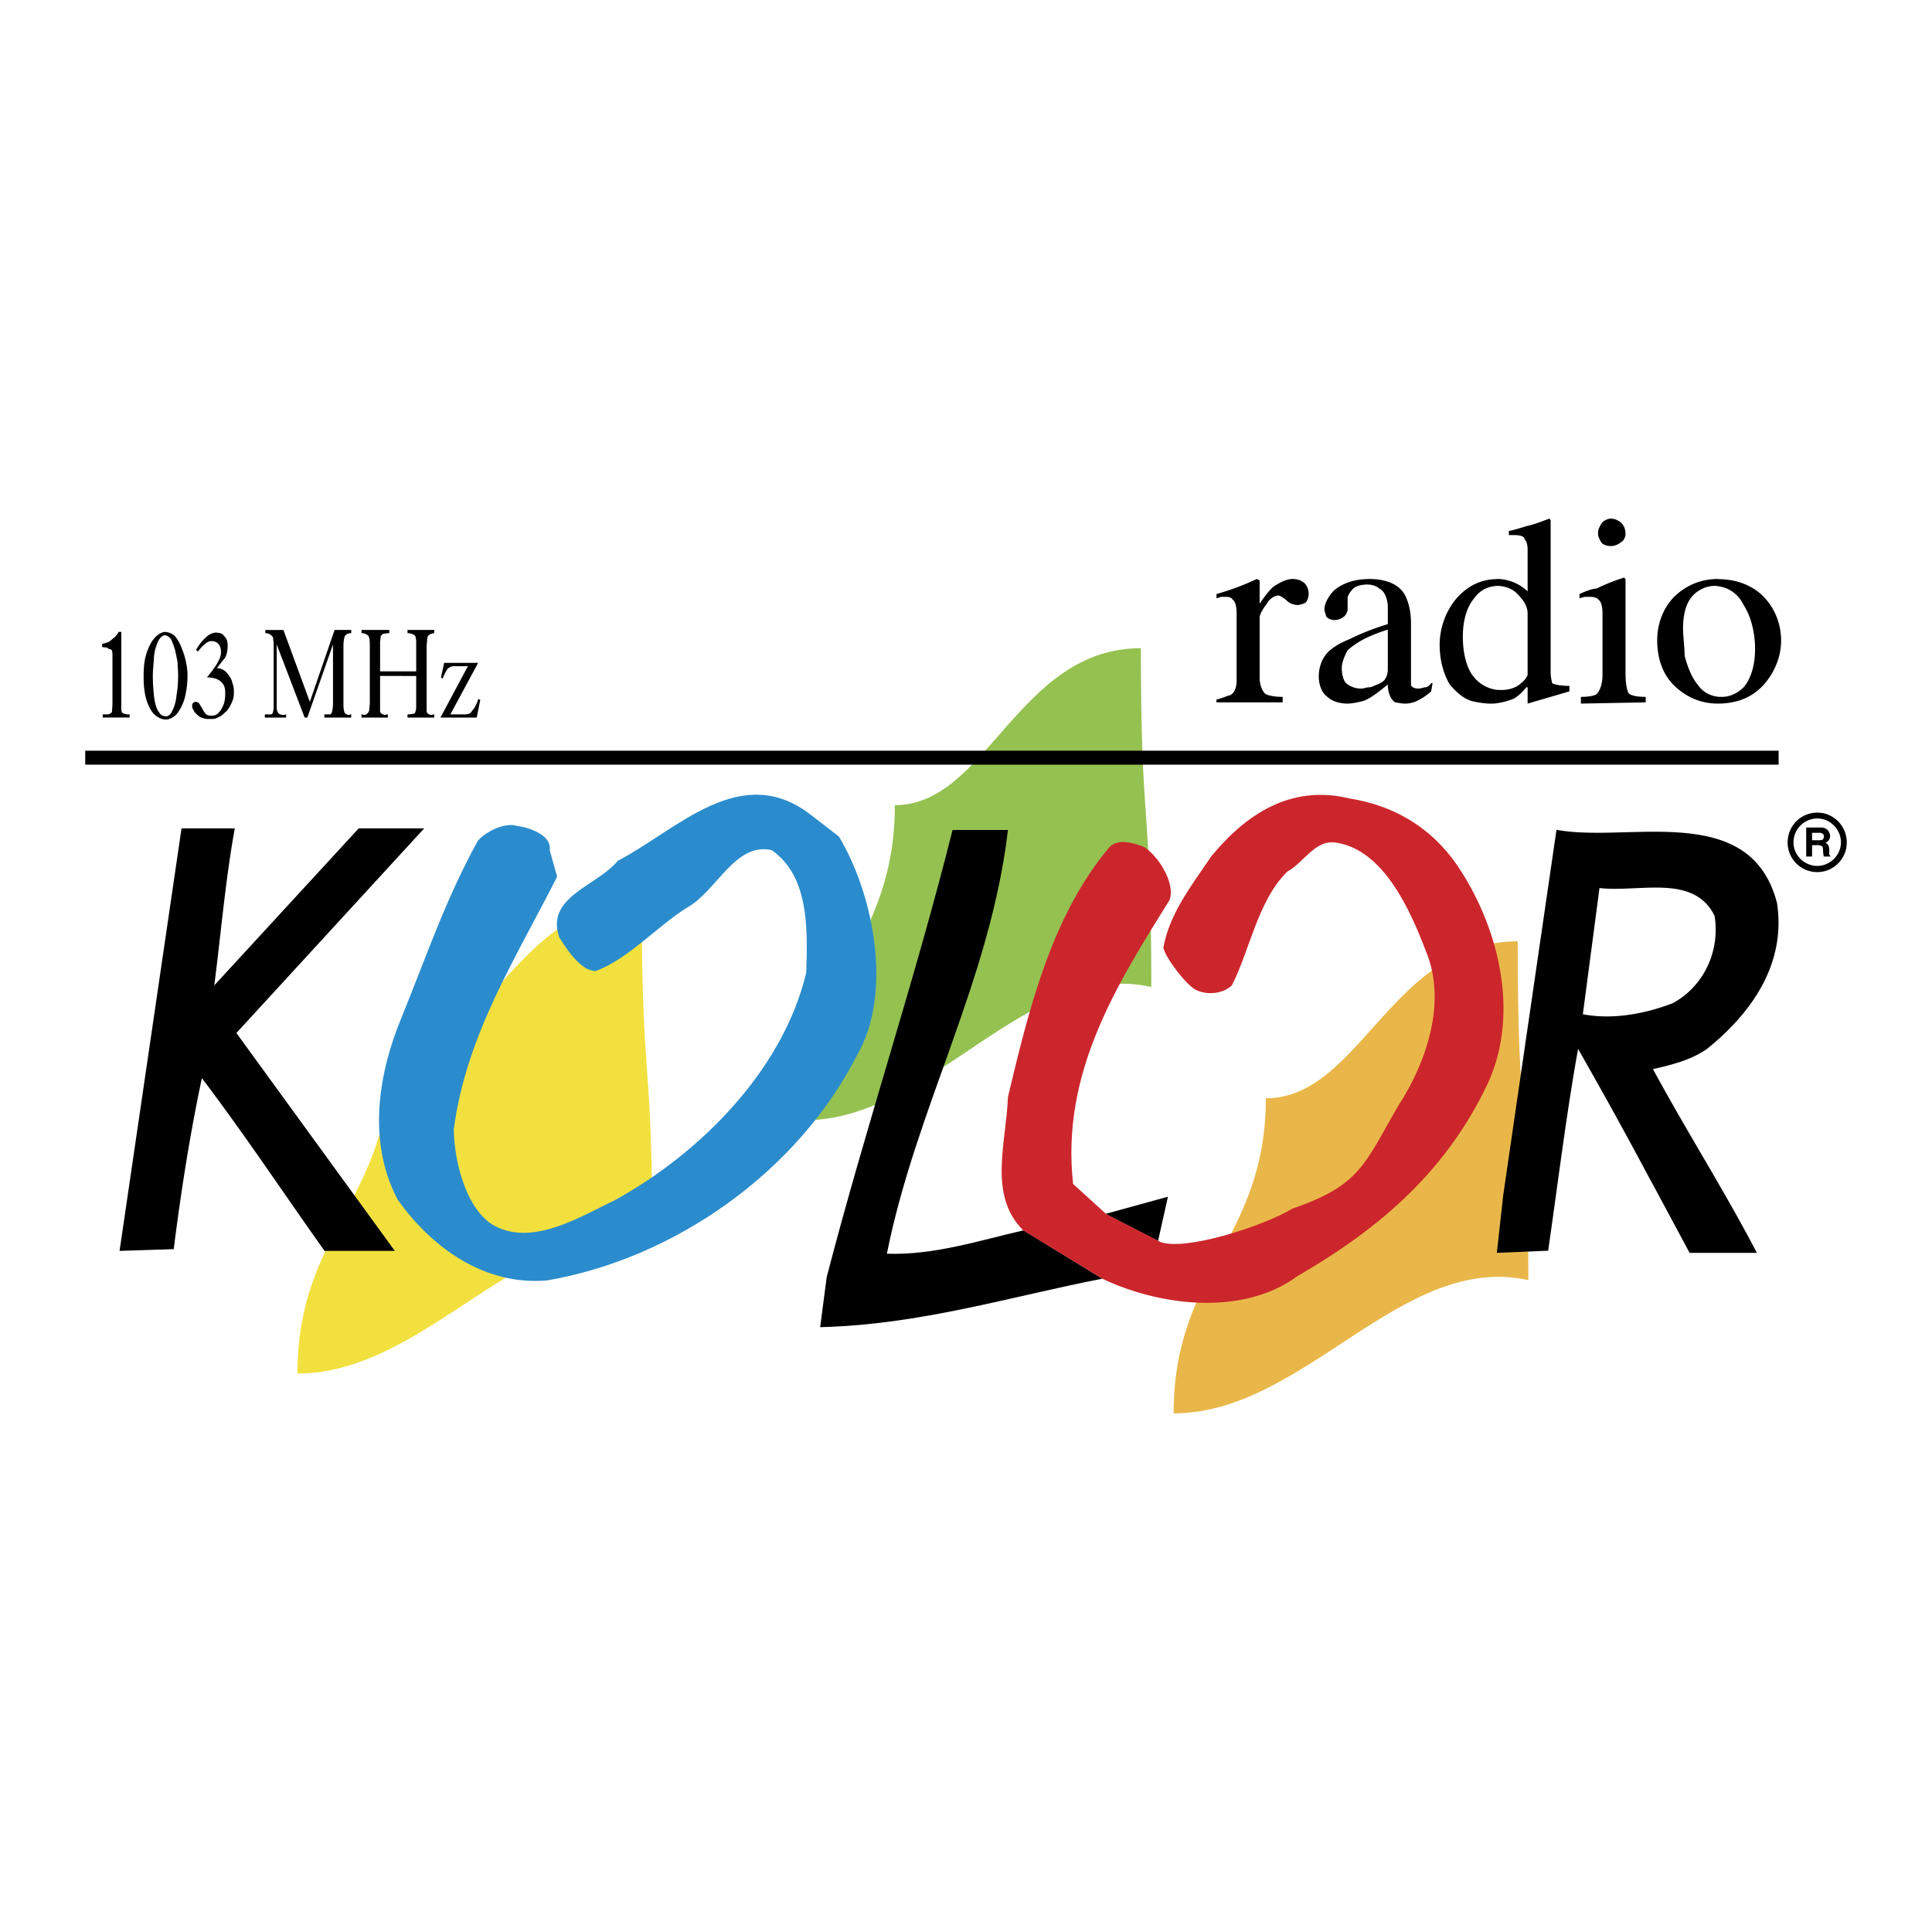
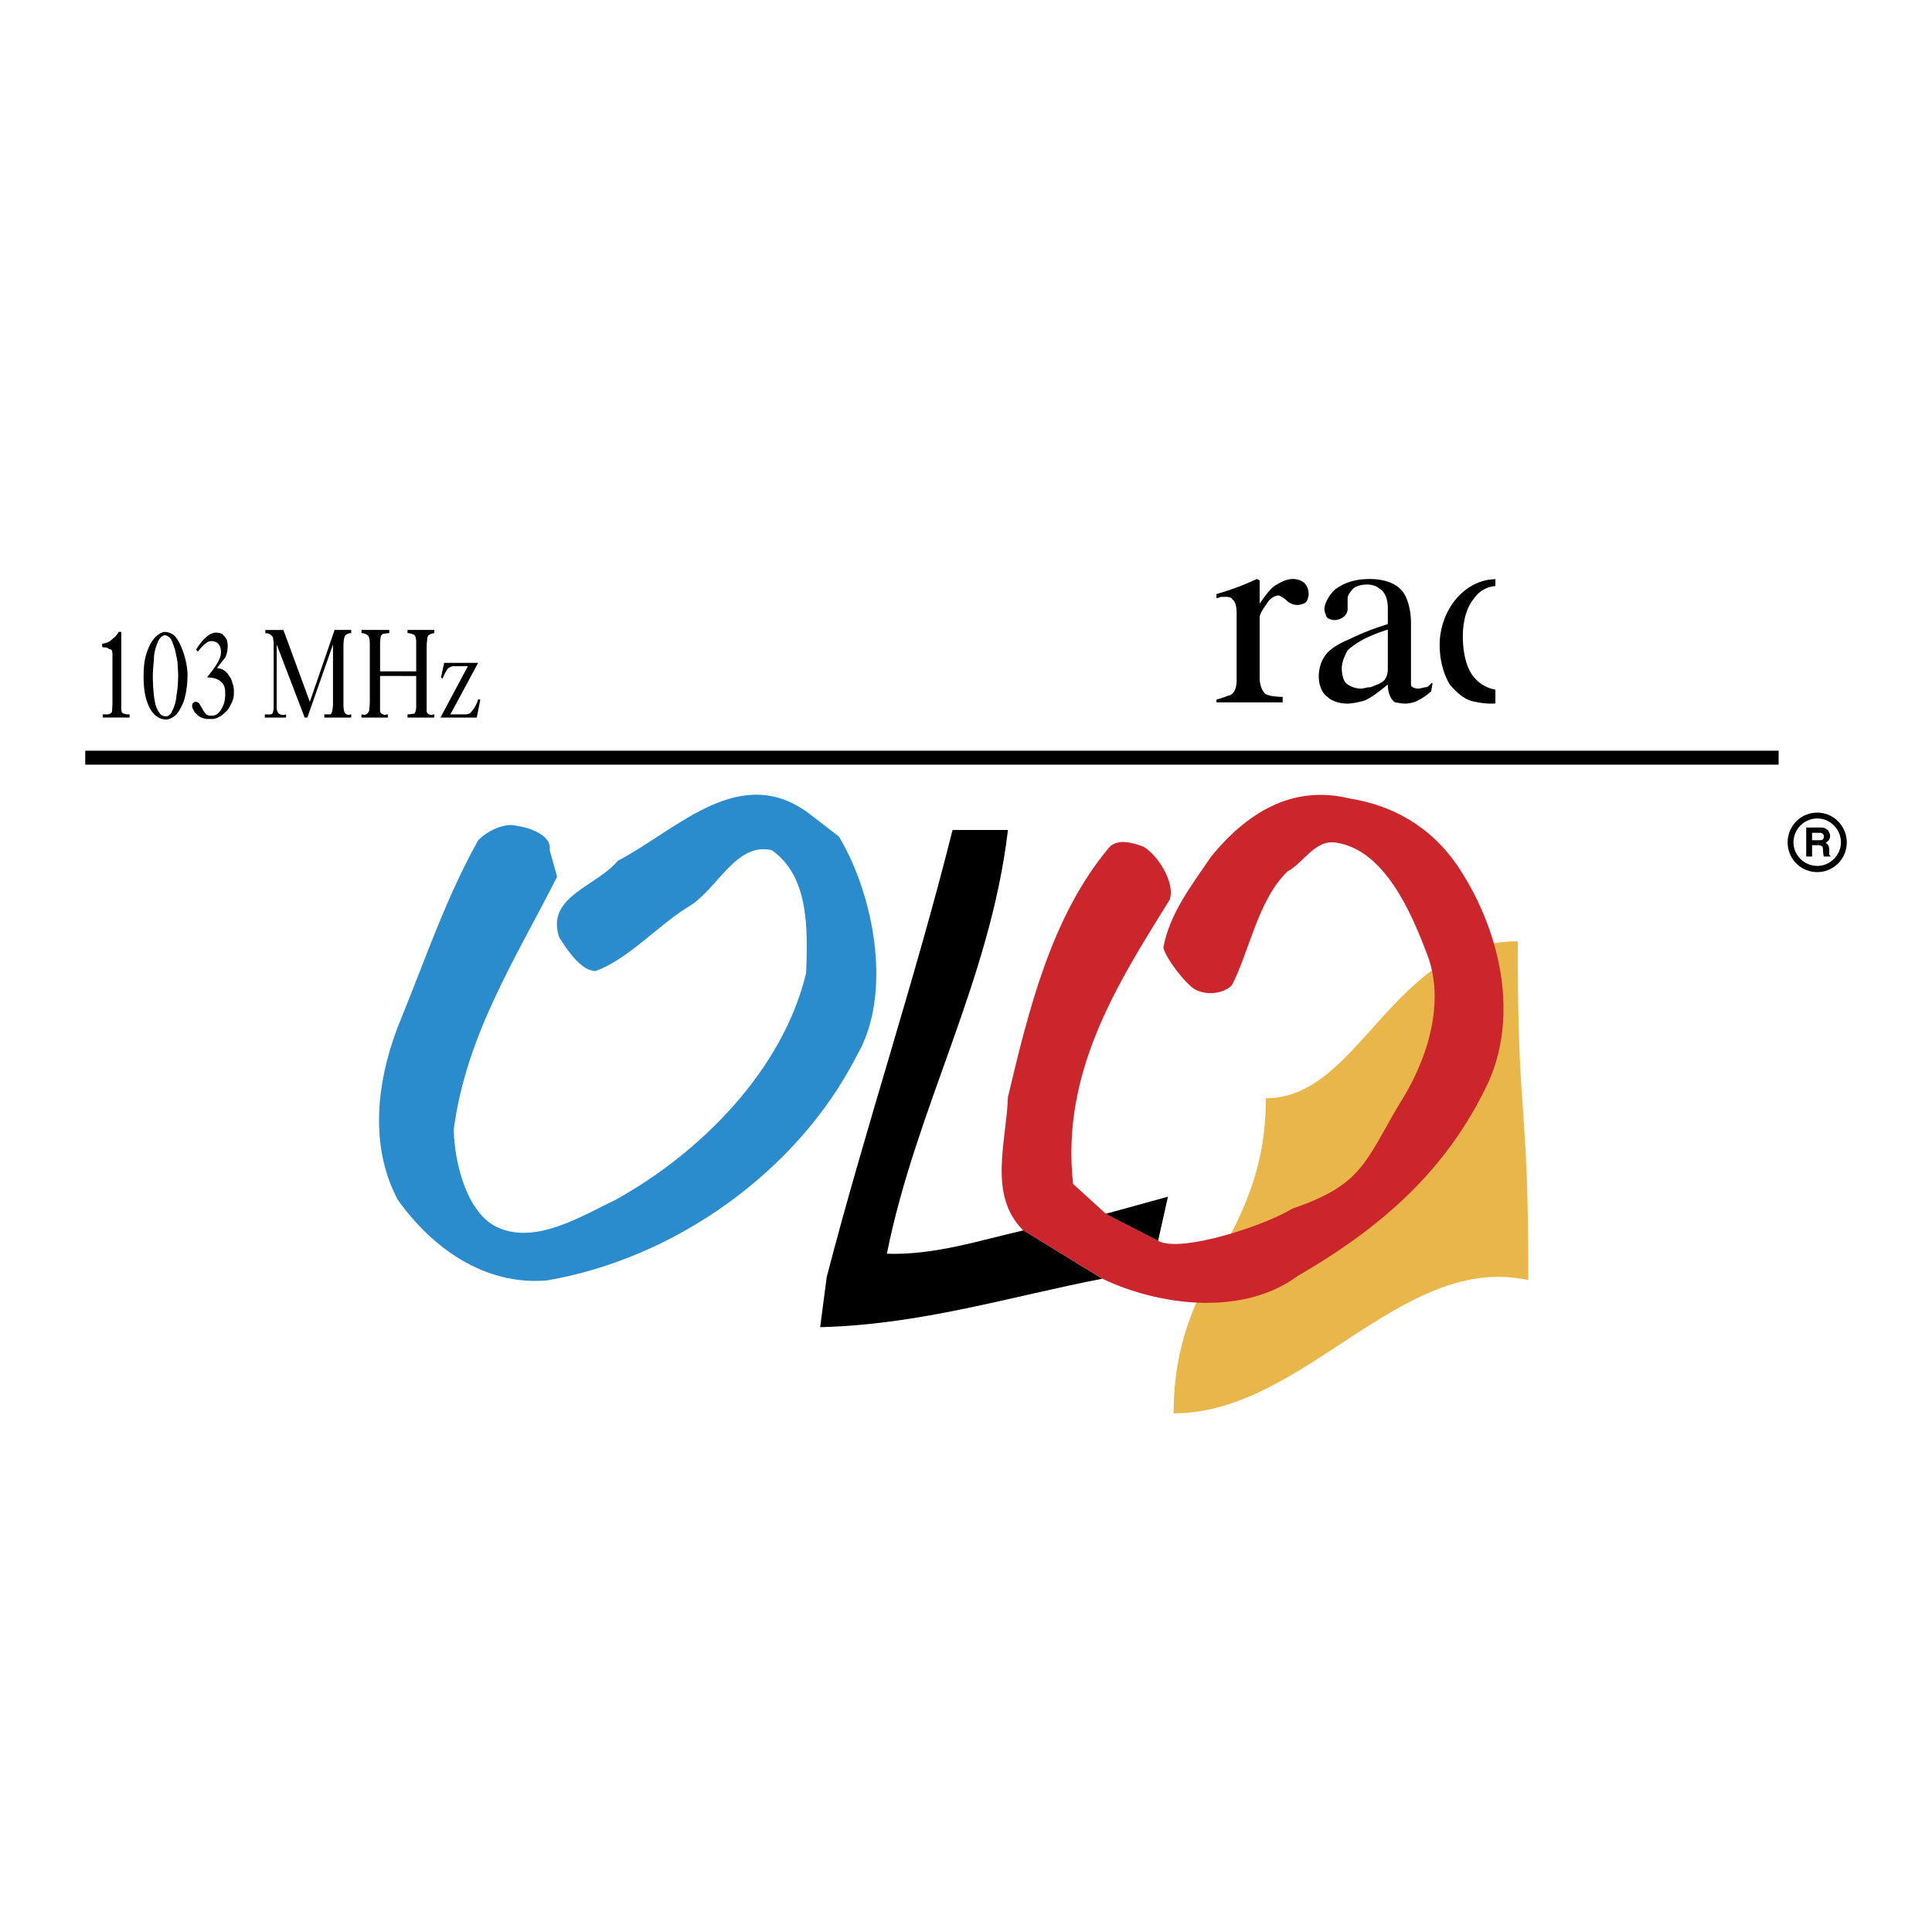
<svg xmlns="http://www.w3.org/2000/svg" width="2500" height="2500" viewBox="0 0 192.756 192.756">
  <g fill-rule="evenodd" clip-rule="evenodd">
    <path fill="#fff" d="M0 0h192.756v192.756H0V0z" />
    <path d="M16.536 71.467v.318h.053c.212 0 .565-.124.883-.389.301-.265.618-.795.866-1.448.212-.653.371-1.572.371-2.631 0-.335-.053-.795-.159-1.307a8.54 8.54 0 0 0-.46-1.448c-.158-.406-.423-.865-.671-1.13a1.447 1.447 0 0 0-.883-.371v.335c.212.036.406.212.565.441.106.265.265.654.371 1.042.088.406.194.865.248 1.254 0 .388.053.848.053 1.183 0 .724-.053 1.448-.159 2.031-.053.601-.195 1.13-.406 1.519-.159.406-.406.6-.619.6l-.053.001zM20.704 67.511c.053-.07.211-.264.424-.529.194-.265.354-.512.459-.653.105-.194.265-.459.3-.583.106-.212.159-.459.159-.671 0-.724-.354-1.113-.971-1.113-.371 0-.83.389-1.342 1.06l-.159-.212c.265-.459.618-.918.936-1.183.3-.318.724-.512 1.024-.512.211 0 .459.053.618.124.159.142.317.335.406.459.105.194.159.459.159.724 0 .459-.106.918-.248 1.183-.211.265-.529.653-.83 1.06.211 0 .459.053.671.194.211.124.406.335.512.53.159.194.318.459.353.724.106.265.159.529.159.777v.335c0 .389-.159.794-.3 1.06-.159.318-.371.653-.565.777-.211.211-.424.406-.618.459a1.286 1.286 0 0 1-.618.212h-.583c-.141 0-.353-.071-.565-.142-.194-.07-.406-.265-.512-.388a.7.7 0 0 1-.247-.335.763.763 0 0 1-.159-.459c0-.124.053-.265.106-.265a.312.312 0 0 1 .247-.124c.106 0 .212.053.318.124.106.142.195.336.3.459.106.265.265.459.371.601.106.124.3.194.512.194h.212c.194 0 .458-.124.618-.335.194-.194.354-.513.46-.777.105-.265.158-.671.158-.989v-.265c0-.918-.671-1.448-1.819-1.448l.054-.073zM30.911 70.019l2.472-7.169h1.66v.318c-.318 0-.53.141-.618.265-.106.194-.159.6-.159 1.06v5.845c0 .336.053.601.105.725.053.141.248.265.46.265 0 0 .105-.053.211-.053v.318h-2.684v-.318h.565c.106 0 .212-.211.212-.335.053-.141.088-.459.088-.795V64.3l-2.561 7.293h-.265L27.606 64.3v6.305c0 .194.053.406.159.53.106.141.318.194.565.194.053 0 .159-.053.212-.053v.318h-2.119v-.318h.565c.105 0 .211-.07.211-.141a1.48 1.48 0 0 0 .106-.53v-6.446c0-.124-.053-.318-.053-.459 0-.124-.106-.265-.212-.318-.106-.142-.354-.212-.565-.212v-.318h1.801l2.635 7.167zM41.524 66.981v-3.02c0-.124-.053-.335-.053-.389-.053-.141-.141-.265-.248-.265-.105-.071-.371-.141-.565-.141v-.318h2.667v.318c-.088 0-.247.07-.3.07-.105 0-.211.142-.265.142a.717.717 0 0 0-.142.388c0 .124-.053.459-.053.795v6.375c0 .124.088.265.142.265.053.07.212.124.371.124.053 0 .159-.053.247-.053v.318h-2.667v-.318c.301 0 .565-.07.671-.07.088-.071.194-.335.194-.654v-3.107H37.92V70.937c0 .124.106.265.159.265.106.07.247.124.354.124 0 0 .159-.053.265-.053v.318h-2.631v-.318c.106 0 .265.053.265.053.088 0 .247-.053.3-.124a.577.577 0 0 0 .212-.406c0-.124.053-.459.053-.777v-5.722c0-.406-.053-.724-.158-.865-.106-.124-.371-.265-.671-.265v-.318h2.772v.318c-.247 0-.512.07-.618.07-.089.071-.248.195-.248.335 0 .124-.053.389-.053.583v2.826h3.603zM46.681 66.469h-1.448c-.194 0-.406.124-.564.248-.16.211-.354.6-.513.989l-.159-.124.318-1.448h3.39l-2.772 5.139h1.484c.211 0 .424-.07.53-.141.088-.124.247-.335.353-.459.106-.194.318-.53.406-.919l.212.071-.353 1.766h-3.62l2.736-5.122zM16.536 63.396v-.335c-.017 0-.035-.018-.053-.018-.212 0-.512.124-.777.335-.247.194-.512.512-.724.918a6.059 6.059 0 0 0-.512 1.448c-.106.512-.141 1.113-.141 1.766v.071c0 .848.088 1.643.3 2.296.212.671.512 1.184.83 1.448.283.265.689.459 1.077.459v-.318a.767.767 0 0 1-.512-.194c-.106-.141-.318-.406-.406-.671-.106-.265-.212-.724-.265-1.254a18.684 18.684 0 0 1-.106-1.907c0-.459.053-1.042.106-1.643 0-.583.158-1.184.353-1.643.159-.459.477-.777.777-.777.017.002.036.019.053.019zM11.22 65.286c0-.141-.035-.265-.035-.335 0-.071-.106-.142-.106-.142s-.106-.053-.159-.053c-.106 0-.212-.142-.212-.142l-.513-.053v-.335c.106 0 .318-.071.513-.124.212-.071.424-.265.564-.406.212-.124.424-.389.565-.653h.265v7.699c0 .124.053.318.053.318.053.07.159.141.212.141s.194.07.3.07h.265v.318H10.25v-.318h.512c.159 0 .318-.141.318-.141.053 0 .106-.124.106-.265 0-.124.035-.459.035-.848v-4.731h-.001z" />
-     <path d="M64.026 89.923c0 18.825 1.06 14.993 1.06 33.801-12.697-2.773-22.339 13.314-35.408 13.314 0-14.217 9.219-17.359 9.219-31.434 9.412.001 12.555-15.681 25.129-15.681z" fill="#f2e03f" />
    <path d="M151.424 93.915c0 18.806 1.059 14.976 1.059 33.8-12.68-2.791-22.34 13.297-35.389 13.297 0-14.197 9.199-17.359 9.199-31.434 9.412 0 12.574-15.663 25.131-15.663z" fill="#e9b749" />
-     <path d="M113.826 64.67c0 18.825 1.041 14.975 1.041 33.8-12.396-2.791-21.827 13.297-34.594 13.297 0-14.197 9.006-17.359 9.006-31.433 9.2 0 12.274-15.664 24.547-15.664z" fill="#95c151" />
    <path d="M110.293 121.109l5.246 2.703.988-4.416-6.234 1.713zM102.117 122.752c-4.469 1.025-8.918 2.49-13.633 2.332 2.914-14.57 10.313-27.25 12.079-42.277h-5.526c-3.762 15.027-8.671 29.633-12.556 44.607l-.653 4.998c10.013-.246 18.896-3.037 28.15-4.838l-7.861-4.822z" />
    <path d="M109.977 127.574c5.279 2.543 13.791 3.938 19.514-.283 8.477-4.91 14.904-10.631 18.984-19.268 3.23-7.133.953-15.769-3.145-21.773-2.613-3.762-6.34-5.898-10.684-6.587-5.898-1.431-10.385 1.624-13.793 5.774-1.959 2.896-4.166 5.686-4.785 9.112.213 1.024 2.295 3.762 3.268 4.221 1.076.529 2.666.406 3.566-.459 1.766-3.427 2.613-8.548 5.562-11.374 1.607-.848 2.738-3.231 4.875-2.861 4.75.742 7.398 6.834 8.918 10.808 2.137 5.103.035 11.161-2.738 15.417-3.391 5.811-3.76 7.947-10.561 10.277-2.912 1.766-10.807 4.291-13.209 3.32l-5.367-2.754-3.32-3.021c-1.219-11.055 4.309-19.812 9.625-28.325.617-1.678-1.148-4.45-2.58-5.315-.988-.371-2.506-.848-3.391 0-5.826 6.887-8.105 16.371-10.154 24.971-.158 4.539-2.012 9.783 1.52 13.297l7.895 4.823z" fill="#cc262d" />
    <path d="M83.698 83.459c3.515 5.863 5.404 15.718 1.766 21.898-5.933 11.586-18.172 20.221-30.904 22.393-6.251.529-11.496-3.285-14.887-8.07-3.073-5.811-1.89-12.68.371-18.119 2.455-6.021 4.45-11.955 7.647-17.695.865-.971 2.737-1.836 3.885-1.465.9.088 3.514.812 3.267 2.419l.742 2.648c-4.167 8.229-9.077 15.805-10.313 25.219.054 3.391 1.36 8.459 4.415 9.783 3.779 1.713 8.353-1.148 11.708-2.756 8.565-4.732 16.742-13.016 19.037-22.656.159-4.38.283-9.661-3.443-12.239-3.638-.83-5.475 4.079-8.424 5.722-3.072 1.925-5.863 5.121-9.13 6.339-1.519 0-2.949-2.278-3.638-3.355-1.396-4.079 3.762-5.104 5.845-7.646 5.969-3.108 12.326-10.066 19.355-4.503l2.701 2.083z" fill="#2b8ccd" />
-     <path d="M23.426 82.648c-.936 5.121-1.395 10.631-2.048 15.665l14.41-15.665h6.534l-18.737 20.415 15.805 21.738h-7.011c-4.079-5.738-7.929-11.549-12.238-17.236-1.183 5.564-2.083 11.303-2.808 17.061l-5.404.176 6.181-42.153h5.316v-.001zM164.561 100.838v16.705c1.344 2.473 2.668 4.963 4.01 7.453h6.711c-3.25-6.234-7.047-12.186-10.365-18.332 1.871-.424 3.795-.9 5.385-2.012 4.574-3.674 7.895-8.584 6.994-14.535-1.66-6.481-7.117-7.17-12.734-7.134v5.58c2.703-.071 5.229.23 6.5 2.808.564 3.461-1.023 6.994-4.15 8.707-.762.299-1.537.547-2.351.76zM164.561 88.563v-5.58c-3.283.035-6.621.3-9.27-.194l-5.316 36.467-.635 5.74 5.121-.213c.971-6.711 1.801-13.562 2.984-20.131a483.292 483.292 0 0 1 7.115 12.891v-16.705c-2.137.547-4.432.775-6.639.352l1.66-12.59c1.536.176 3.304-.001 4.98-.037zM171.52 69.527v.671c1.943-.035 3.461-.707 4.592-2.048 1.006-1.219 1.59-2.72 1.59-4.239 0-1.766-.725-3.408-1.873-4.503-1.113-1.06-2.648-1.607-4.309-1.625v.724c1.006.142 1.943.795 2.438 1.854.723 1.095 1.146 2.737 1.146 4.379 0 1.643-.424 3.002-1.146 3.832-.566.547-1.289.954-2.154.954l-.284.001zM171.52 58.507v-.724c-.035 0-.088-.018-.141-.018-1.73 0-3.303.688-4.469 1.907-1.006 1.095-1.572 2.596-1.572 4.238 0 1.784.566 3.426 1.73 4.521 1.148 1.095 2.58 1.766 4.311 1.766h.141v-.671c-.883-.071-1.643-.477-2.154-1.236-.582-.689-1.008-1.784-1.289-2.861 0-.83-.16-1.925-.16-2.737 0-1.377.301-2.472.867-3.144.582-.688 1.447-1.095 2.295-1.095.14.001.3.019.441.054zM149.197 68.803v1.377c.725-.089 1.449-.3 1.908-.512a4.632 4.632 0 0 0 1.166-1.095h.141v1.625l4.168-1.219v-.547c-.865 0-1.59-.141-1.73-.282 0-.124-.143-.548-.143-1.095v-15.17l-.141-.141c-.725.282-1.447.547-2.014.688-.582.142-1.289.406-2.014.547v.406h.566c.582 0 1.006.141 1.006.424.16.124.301.53.301.954v4.238c-.865-.83-2.014-1.236-3.02-1.236-.07 0-.125.018-.195.018v.689c.07 0 .125-.018.195-.018.705 0 1.43.266 1.871.672.566.547 1.148 1.236 1.148 2.066v6.145c-.141.406-.582.812-1.008 1.095-.439.265-1.006.406-1.588.406-.21 0-.404 0-.617-.035zM157.727 70.198v-.671c.865 0 1.432-.142 1.572-.282.283-.266.582-.954.582-1.908v-6.146c0-.689-.141-1.236-.441-1.377 0-.142-.422-.265-.705-.265h-.584c-.141 0-.424.124-.564.124v-.406c.564-.265 1.289-.547 1.713-.547 0 0 1.008-.548 2.736-1.095l.143.141v9.431c0 .954.141 1.642.283 1.924.141.265.865.407 1.73.407v.547l-6.465.123zM159.439 53.121c0-.283.143-.547.301-.83.141-.265.566-.547 1.008-.547.281 0 .705.141 1.006.424.281.265.424.671.424 1.095 0 .265-.143.671-.424.812-.301.265-.725.406-1.006.406-.441 0-.867-.142-1.008-.406-.158-.265-.301-.548-.301-.812v-.142z" />
    <path d="M149.197 58.472v-.689c-1.5.036-2.877.724-3.973 2.031-1.006 1.236-1.59 2.878-1.59 4.521 0 1.643.441 3.002 1.008 3.956.582.688 1.307 1.377 2.154 1.643.582.141 1.307.265 1.871.265.176 0 .354 0 .529-.018v-1.377a3.514 3.514 0 0 1-2.102-1.201c-.723-.812-1.146-2.313-1.146-4.097 0-1.642.424-3.002 1.146-3.832a2.783 2.783 0 0 1 2.103-1.202zM136.164 68.644v1.236c.707-.3 1.502-.936 2.297-1.589 0 .83.301 1.501.725 1.784.141 0 .582.124 1.006.124s1.006-.124 1.43-.406c.301-.124.865-.547 1.166-.812l.141-.83h-.141c-.158.282-.441.423-.582.423-.143 0-.424.124-.725.124-.283 0-.707-.124-.707-.406v-6.146c0-1.236-.299-2.189-.582-2.737-.564-1.095-1.871-1.643-3.584-1.643-.16 0-.301.018-.443.018v.548c.055 0 .09-.018.143-.018.582 0 1.006.141 1.307.406.564.282.848 1.095.848 1.924v1.625c-.865.265-1.643.547-2.297.812v.636a16.034 16.034 0 0 1 2.297-.901V66.79c0 .406-.141.812-.283.954 0 .141-.424.406-.723.547-.143 0-.566.282-.848.282-.162 0-.302.035-.445.071zM123.379 67.884v-6.693c0-.689-.141-1.236-.424-1.377 0-.142-.299-.265-.582-.265h-.564s-.301.124-.441.124v-.406a25.9 25.9 0 0 0 4.025-1.501l.283.142v2.313c.582-.812 1.146-1.643 1.73-1.907.424-.265 1.006-.548 1.572-.548.441 0 .865.142 1.164.406.283.282.424.689.424 1.095 0 .283-.141.689-.281.83-.143.124-.584.265-.865.265a1.64 1.64 0 0 1-1.008-.406c-.283-.283-.725-.547-.865-.547-.281 0-.865.265-1.148.812-.424.547-.723 1.095-.723 1.377v6.004c0 .83.299 1.377.582 1.643.283.141.865.282 1.713.282v.547h-6.604v-.283c.582-.124 1.146-.406 1.289-.406.442-.14.723-.688.723-1.501zM136.164 58.331v-.548c-1.234.071-2.242.459-3.02 1.078-.564.547-1.006 1.36-1.006 1.907 0 .283.158.547.158.689.143.282.566.406.848.406.301 0 .725-.124 1.008-.406.141-.142.299-.406.299-.689v-.671-.424c0-.265.283-.671.566-.953.247-.231.743-.372 1.147-.389zM136.164 63.717v-.636c-.723.3-1.27.565-1.57.707-1.008.406-1.873.953-2.297 1.501-.441.547-.723 1.359-.723 2.189 0 .812.281 1.642.865 2.049.424.406 1.146.671 2.012.671.426 0 1.008-.124 1.572-.265.035-.018.088-.036.141-.053v-1.236a1.747 1.747 0 0 1-.424.053c-.582 0-1.146-.265-1.447-.547-.281-.265-.424-.954-.424-1.501 0-.547.283-1.218.582-1.766.373-.354.973-.778 1.713-1.166zM8.504 74.895h168.949v1.396H8.504v-1.396zM181.32 81.076c1.607 0 2.932 1.324 2.932 2.984 0 1.624-1.324 2.949-2.932 2.949a2.947 2.947 0 0 1-2.967-2.949c.001-1.66 1.307-2.984 2.967-2.984zm0 .583c1.271 0 2.35 1.077 2.35 2.384 0 1.271-1.078 2.348-2.35 2.348-1.324 0-2.383-1.077-2.383-2.348a2.385 2.385 0 0 1 2.383-2.384z" />
    <path d="M181.373 83.831l.018.495c.213 0 .354.07.426.141.051.071.07.212.07.424 0 .142.035.283.035.371 0 .053.035.142.035.194h.67v-.053c-.07-.036-.123-.106-.123-.229v-.354c0-.23-.053-.424-.123-.512-.018-.071-.143-.159-.248-.212.105-.053.248-.177.336-.283a.844.844 0 0 0 .123-.406.567.567 0 0 0-.088-.318c-.053-.159-.141-.3-.266-.353-.141-.124-.352-.177-.582-.177h-.283v.53h.178c.141 0 .281.053.336.142.07.053.088.142.088.229 0 .106-.053.23-.107.283-.051.07-.211.088-.387.088h-.108zM181.373 83.089v-.53h-1.166v2.897h.584v-1.13h.582v-.495h-.582v-.742h.582z" />
  </g>
</svg>